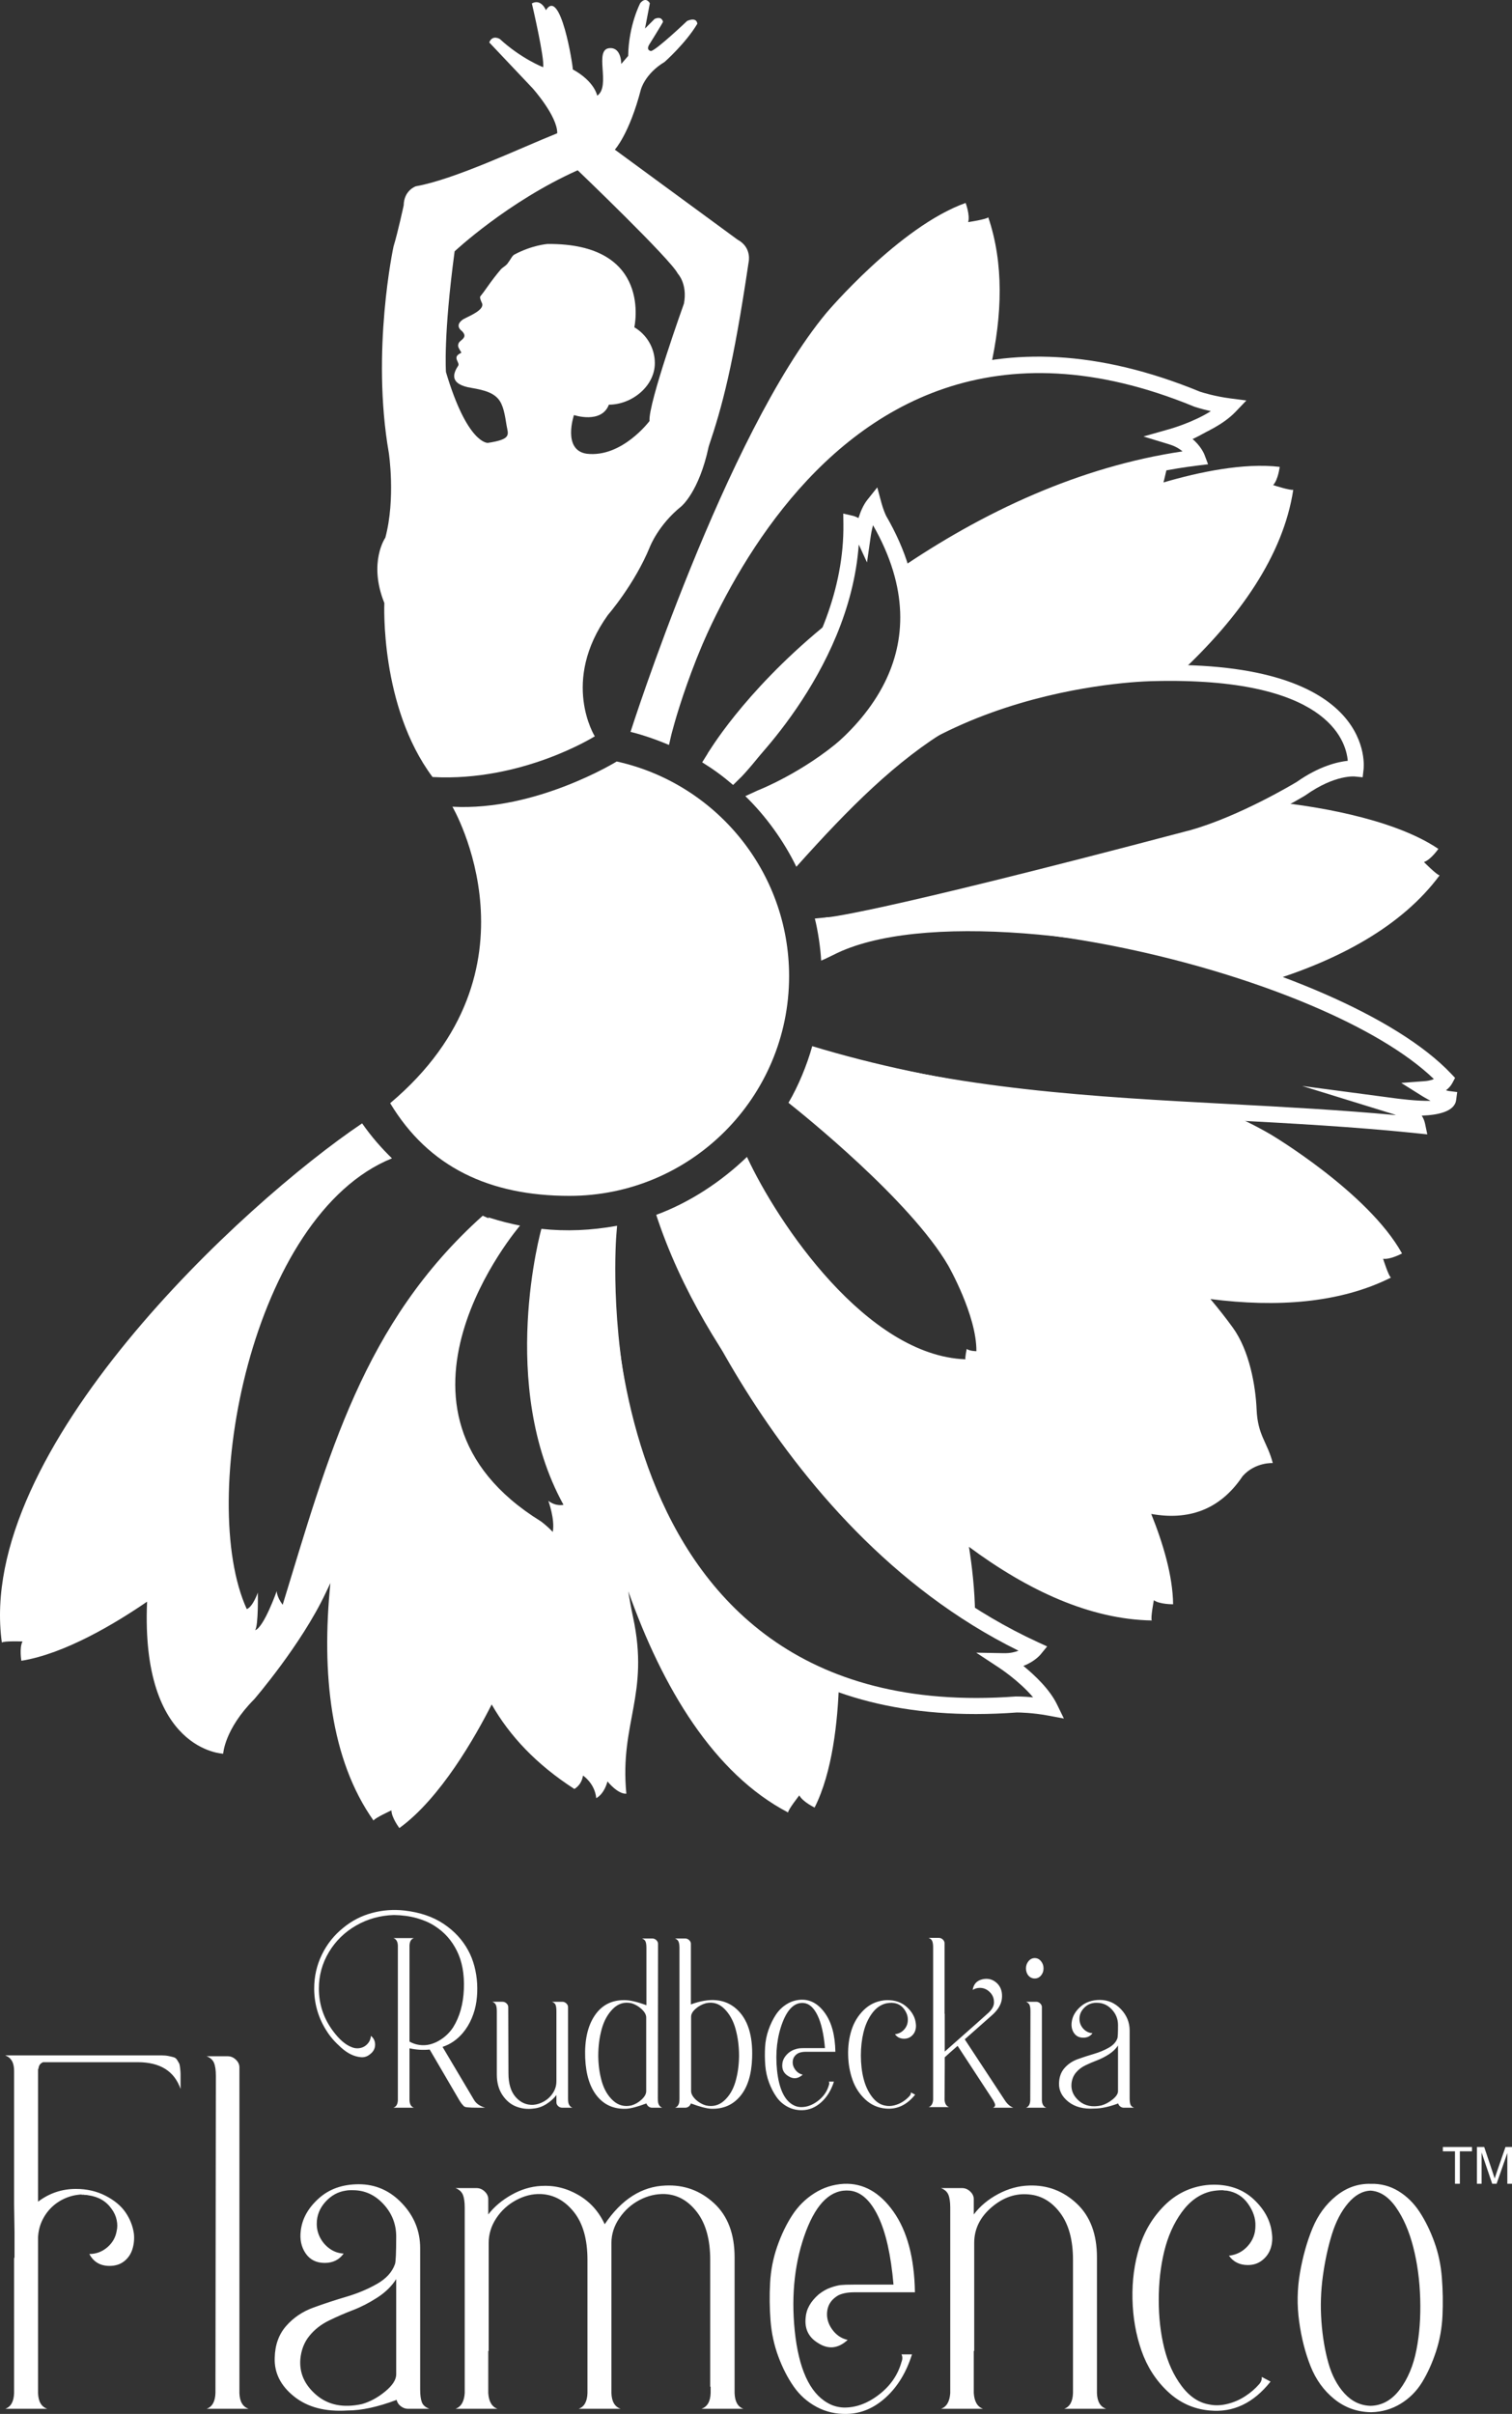
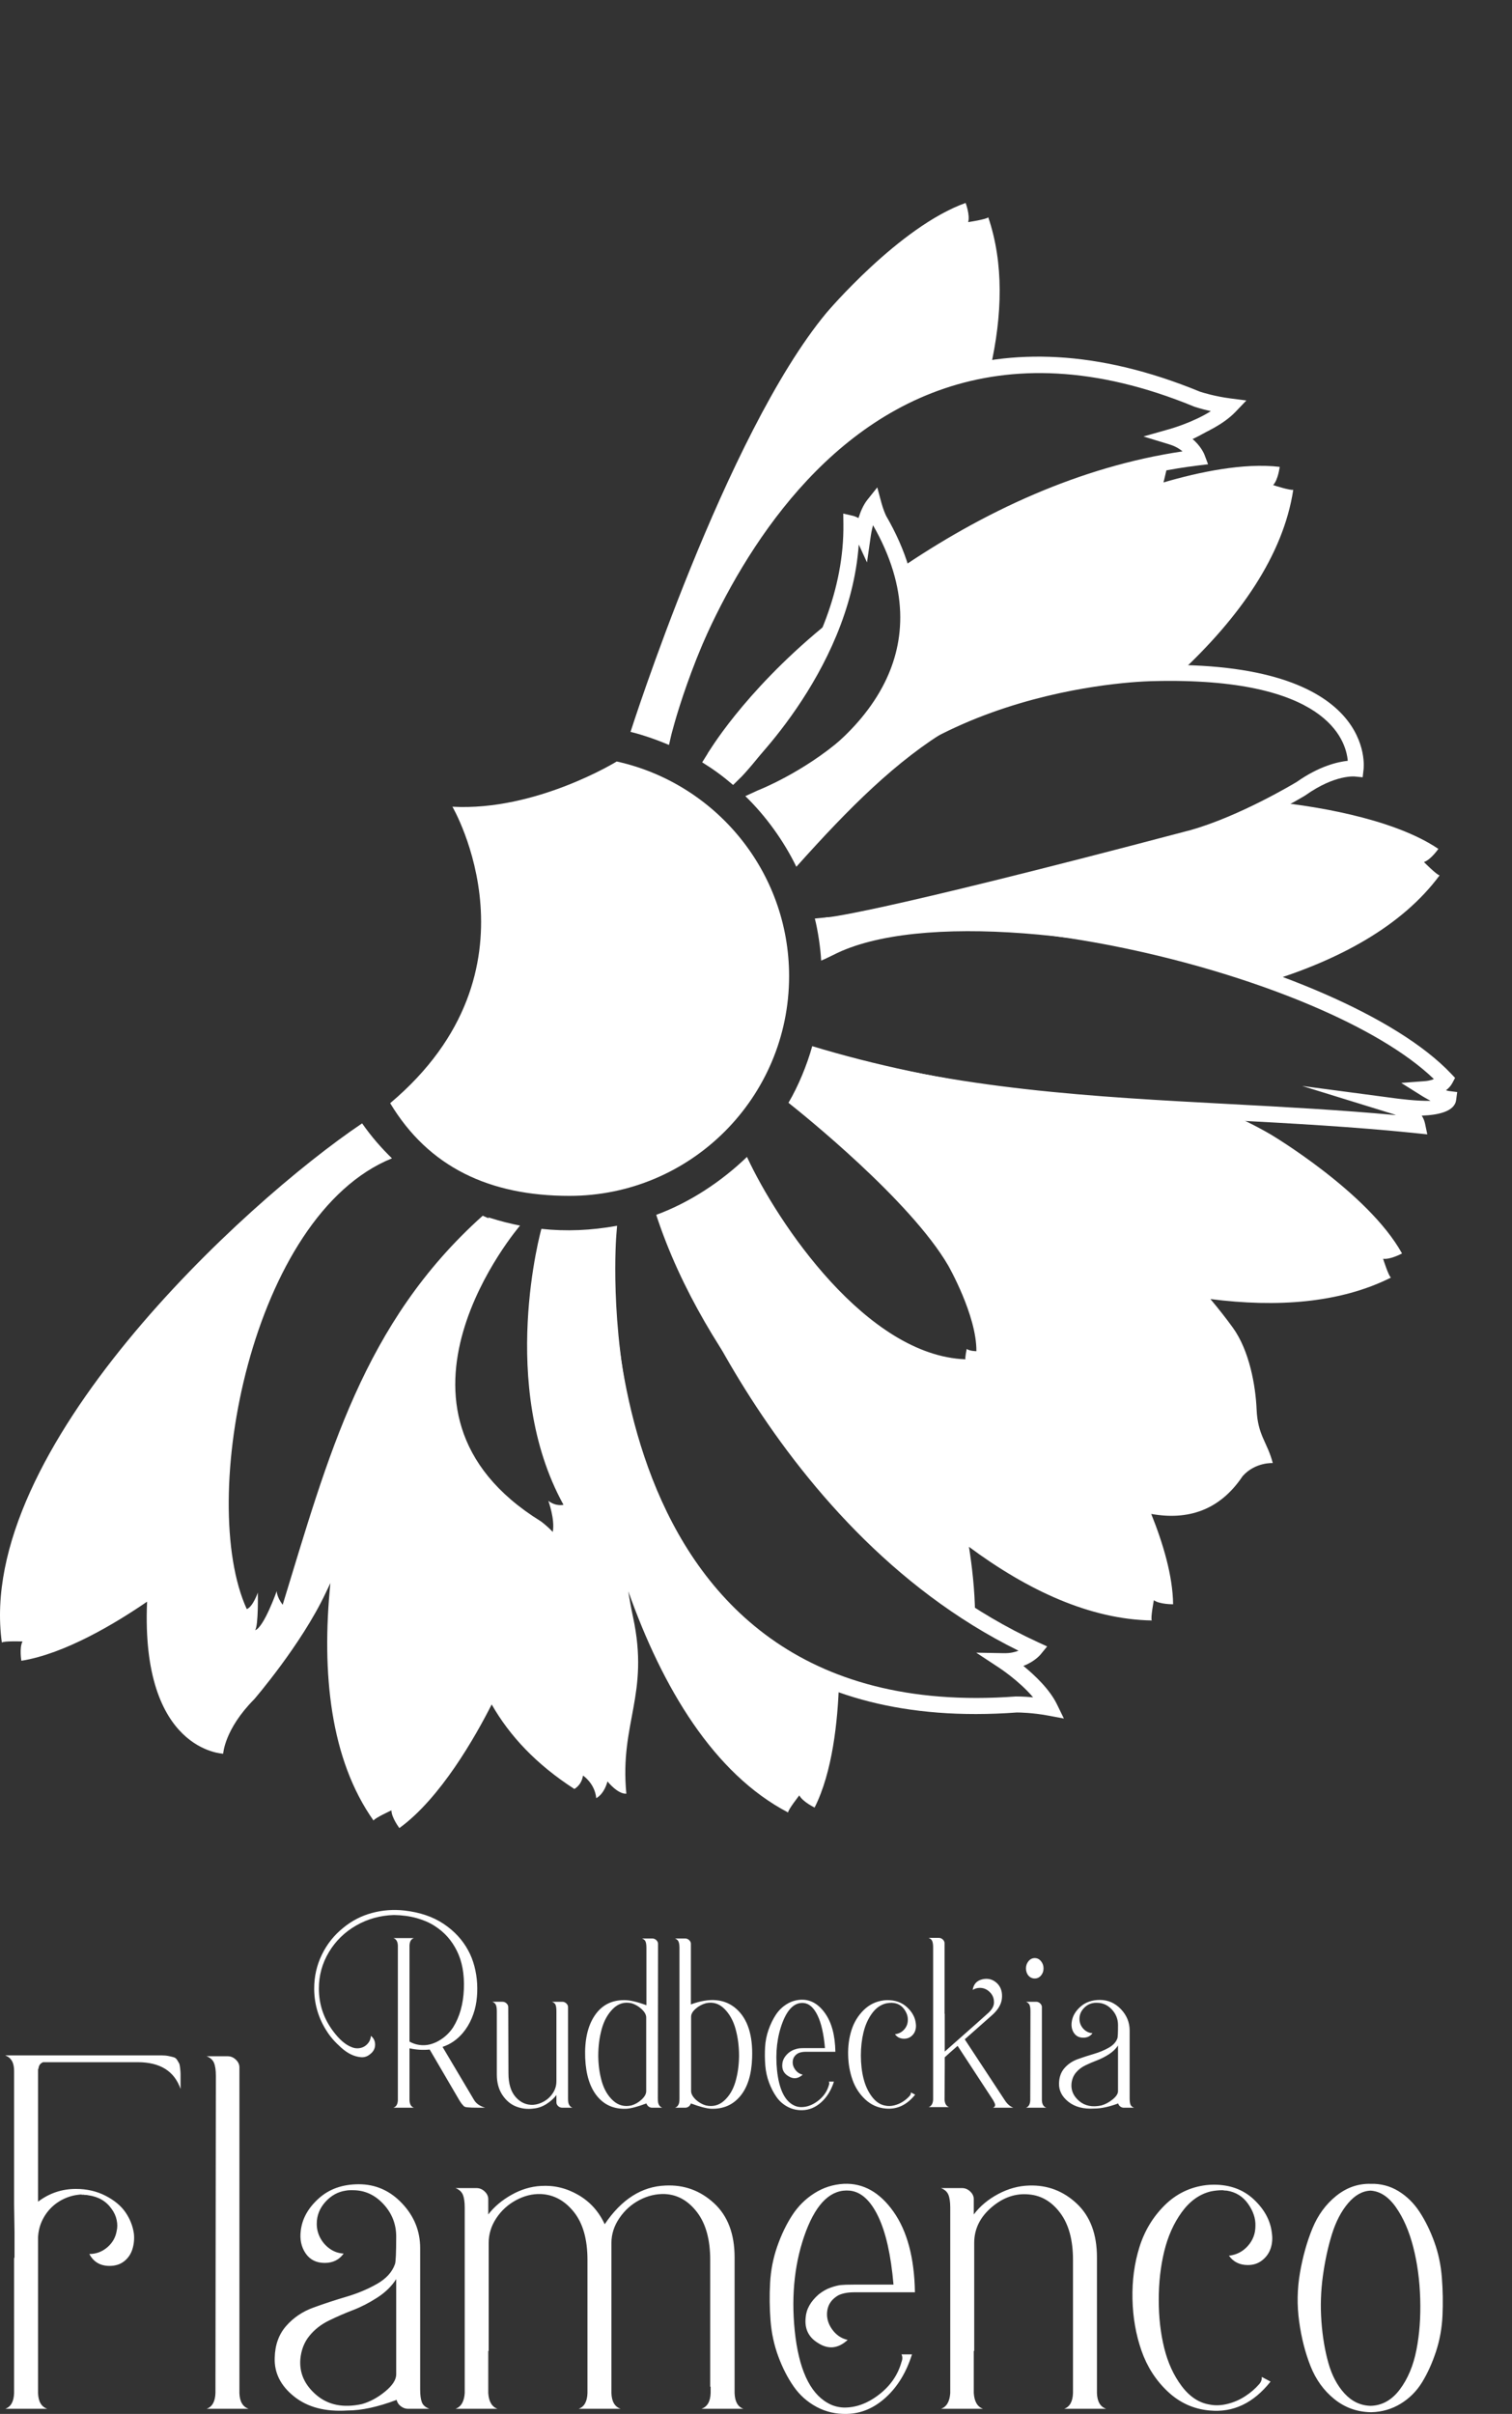
<svg xmlns="http://www.w3.org/2000/svg" width="188.197mm" height="300.354mm" viewBox="0 0 188.197 300.354" version="1.1" id="svg366">
  <rect x="0" y="0" width="188.197" height="300.354" fill="#333333" stroke="none" />
  <defs id="defs363" />
  <g id="layer1" transform="translate(-16.887,38.845)">
    <g id="_1566149643280" transform="matrix(0.01,0,0,0.01,-41.488,-98.662)" style="clip-rule:evenodd;fill-rule:evenodd;image-rendering:optimizeQuality;shape-rendering:geometricPrecision;text-rendering:geometricPrecision">
      <path class="fil0" d="m 6012.89,34080.06 5.23,-10.58 v -317.5 l -5.23,-343.96 v -5.29 -195.8 c 0,-645.58 0,-1130.65 0,-1455.21 0,-74.08 -17.44,-127 -52.32,-158.75 v 0 -5.29 h -5.23 v 0 0 c -3.49,-3.53 -5.23,-5.29 -5.23,-5.29 h -5.24 c 0,0 0,-1.76 0,-5.29 -13.96,-7.06 -27.91,-14.11 -41.86,-21.17 h 261.62 c 3.48,0 5.23,0 5.23,0 h 20.92 c 184.88,0 402.88,0 654.03,0 251.15,0 425.56,0 523.23,0 h 10.46 c 115.11,0 270.34,0 465.67,0 h 5.23 c 31.39,0 60.18,2.65 86.34,7.94 26.15,5.29 47.95,10.58 65.4,15.87 17.44,5.3 31.39,16.76 41.85,34.4 10.47,17.64 18.32,30.87 23.55,39.69 5.23,8.82 9.59,29.1 13.08,60.85 3.48,31.75 5.23,54.68 5.23,68.79 0,14.12 0,44.1 0,89.96 0,45.86 0,79.38 0,100.54 -76.73,-222.25 -254.63,-333.37 -533.68,-333.37 -129.07,0 -521.49,0 -1177.26,0 -34.88,14.11 -54.06,40.57 -57.56,79.37 -3.48,3.53 -5.23,8.82 -5.23,15.88 0,402.17 0,836.08 0,1301.75 v 37.04 121.71 15.87 84.67 42.34 c 0,0 0,1.76 0,5.29 v 31.75 c 139.53,-105.84 296.5,-158.75 470.9,-158.75 136.05,0 259,28.22 368.88,84.66 109.88,56.45 192.71,125.24 248.53,206.38 55.81,81.14 90.69,169.33 104.64,264.58 6.98,67.03 0.87,131.41 -18.31,193.15 -19.18,61.73 -53.2,112 -102.03,150.81 -48.83,38.81 -109.87,58.21 -183.12,58.21 -115.11,0 -198.83,-49.39 -251.15,-148.17 83.71,0 157.84,-27.34 222.37,-82.02 64.53,-54.68 103.77,-122.59 117.72,-203.73 10.47,-42.33 10.47,-88.19 0,-137.58 -10.46,-49.39 -31.39,-95.25 -62.79,-137.58 -66.26,-95.25 -162.2,-151.7 -287.77,-169.34 -13.95,-3.53 -29.64,-5.29 -47.08,-5.29 h -5.23 c -10.48,-3.53 -20.94,-3.53 -31.4,0 v -5.29 c -73.26,3.53 -142.14,19.4 -206.68,47.62 -64.53,28.23 -121.21,66.15 -170.04,113.77 -48.83,47.63 -88.08,103.19 -117.73,166.69 -29.64,63.5 -46.22,132.29 -49.71,206.38 v 301.62 c 0,183.45 0,456.85 0,820.21 0,363.36 0,635 0,814.92 3.49,105.83 41.87,171.1 115.12,195.79 h -523.23 c 69.77,-24.69 106.39,-89.96 109.88,-195.79 V 34672.73 Z M 8817.36,31704.1 c 0,381 0,813.15 0,1296.46 0,483.3 0,971.9 0,1465.79 0,493.89 0,924.28 0,1291.17 3.49,105.83 41.87,171.1 115.12,195.79 h -523.23 c 69.77,-24.69 106.39,-89.96 109.88,-195.79 0,-437.45 0.87,-1095.38 2.61,-1973.79 1.75,-878.42 2.62,-1536.35 2.62,-1973.8 0,-70.55 -7.85,-124.35 -23.54,-161.39 -15.7,-37.05 -46.23,-64.39 -91.57,-82.02 h 261.62 c 38.36,0 72.37,14.11 102.02,42.33 29.65,28.22 44.47,59.97 44.47,95.25 z m 2249.86,3439.58 v 566.21 c 0,70.56 6.98,124.36 20.94,161.4 13.95,37.04 45.34,64.38 94.18,82.02 h -266.85 c -31.4,0 -61.05,-10.58 -88.95,-31.75 -27.9,-21.17 -45.35,-47.63 -52.32,-79.38 -233.71,88.2 -437.76,132.3 -612.17,132.3 0,0 0,0 0,0 -275.56,17.64 -497.07,-40.57 -664.49,-174.63 -167.43,-134.05 -247.66,-294.57 -240.69,-481.54 3.49,-158.75 50.58,-290.16 141.28,-394.23 90.68,-104.07 204.05,-180.8 340.09,-230.19 136.04,-49.39 272.94,-94.37 410.73,-134.94 137.78,-40.56 264.22,-93.48 379.34,-158.75 115.1,-65.26 190.1,-147.28 224.98,-246.06 10.46,-28.22 15.69,-142.87 15.69,-343.96 0,-155.22 -53.18,-290.16 -159.57,-404.81 -106.4,-114.65 -232.84,-171.98 -379.35,-171.98 -10.46,0 -20.92,0 -31.39,0 h -5.23 c -17.44,0 -34.88,1.77 -52.33,5.29 -97.66,14.11 -182.24,60.86 -253.75,140.23 -71.51,79.38 -107.26,170.22 -107.26,272.52 0,63.5 14.82,122.59 44.47,177.27 29.64,54.69 69.76,99.66 120.34,134.94 50.58,35.28 107.27,54.68 170.05,58.21 -55.81,77.61 -134.29,116.42 -235.45,116.42 -104.64,0 -184,-39.69 -238.07,-119.07 -54.06,-79.37 -74.13,-173.74 -60.17,-283.1 17.44,-148.17 91.56,-281.34 222.37,-399.52 130.8,-118.18 297.36,-177.27 499.68,-177.27 209.28,0 388.92,79.37 538.92,238.12 149.99,158.75 224.98,343.96 224.98,555.63 0,98.78 0,253.12 0,463.02 0,209.9 0,367.77 0,473.6 v 47.63 z m -1491.19,190.5 c -13.95,172.87 52.33,321.91 198.84,447.15 146.49,125.24 334.85,163.16 565.08,113.77 101.15,-28.22 197.95,-80.26 290.39,-156.1 92.43,-75.85 138.64,-147.29 138.64,-214.32 0,-95.25 0,-292.8 0,-592.66 0,-299.86 0,-497.42 0,-592.67 -55.8,88.2 -134.29,164.92 -235.44,230.19 -101.16,65.26 -202.31,117.3 -303.48,156.1 -101.15,38.81 -200.56,82.02 -298.23,129.65 -97.67,47.62 -178.77,111.12 -243.3,190.5 -64.53,79.37 -102.02,175.51 -112.5,288.39 z m 2344.05,-100.54 h -5.23 v 523.88 c 6.98,105.83 45.34,171.1 115.11,195.79 h -523.23 c 69.77,-24.69 108.13,-89.96 115.11,-195.79 0,-430.39 0,-947.21 0,-1550.46 0,-119.95 0,-246.06 0,-378.36 0,-132.29 0,-258.41 0,-378.35 0,-70.56 -7.85,-124.35 -23.54,-161.4 -15.7,-37.04 -46.22,-64.38 -91.57,-82.02 h 261.62 c 38.36,0 72.38,14.11 102.02,42.34 29.65,28.22 44.48,59.97 44.48,95.25 v 190.5 c 73.25,-95.25 169.17,-176.39 287.77,-243.42 118.6,-67.03 240.68,-104.07 366.26,-111.13 163.94,-10.58 319.16,26.46 465.67,111.13 146.5,84.67 256.37,206.38 329.62,365.13 209.29,-310.45 462.19,-470.96 758.68,-481.55 230.22,-10.58 430.79,62.62 601.71,219.61 170.91,156.98 256.37,381.88 256.37,674.69 0,130.52 0,411.86 0,844.02 0,432.15 0,713.49 0,844.02 3.49,105.83 40.12,171.1 109.89,195.79 h -523.23 c 73.25,-24.69 111.62,-89.96 115.11,-195.79 v -79.38 h -5.24 v -1576.91 c 0,-254 -54.93,-452.44 -164.81,-595.32 -109.88,-142.87 -243.3,-217.84 -400.27,-224.89 -108.13,-3.53 -212.77,21.16 -313.93,74.08 -101.15,52.92 -184.87,127.88 -251.15,224.9 -66.27,97.01 -99.41,200.2 -99.41,309.56 v 449.79 1418.17 c 3.49,105.83 41.85,171.1 115.11,195.79 h -523.22 c 69.76,-24.69 106.39,-89.96 109.88,-195.79 v -79.38 -1576.91 c 0,-257.53 -56.69,-456.85 -170.05,-597.96 -113.37,-141.11 -250.28,-215.2 -410.73,-222.25 -104.65,-3.53 -207.55,22.05 -308.71,76.73 -101.15,54.68 -183.13,129.64 -245.91,224.89 -62.79,95.25 -94.18,197.56 -94.18,306.92 z m 5305.48,-730.25 h -753.44 c -80.22,0 -146.5,12.35 -198.82,37.04 -80.23,45.87 -126.45,109.37 -138.65,190.5 -12.21,81.14 6.97,157.87 57.54,230.19 50.59,72.32 115.99,117.3 196.21,134.94 -118.59,109.36 -242.42,121.71 -371.48,37.04 -115.11,-70.55 -165.69,-174.62 -151.73,-312.21 6.97,-105.83 61.04,-202.84 162.2,-291.04 48.83,-38.8 98.54,-67.03 149.11,-84.67 50.58,-17.63 92.44,-28.22 125.58,-31.75 33.13,-3.52 86.32,-5.29 159.58,-5.29 h 497.06 c -31.4,-366.89 -95.05,-649.99 -190.97,-849.31 -95.93,-199.32 -213.66,-306.04 -353.18,-320.15 -226.73,-21.16 -408.12,146.41 -544.15,502.71 -139.53,370.42 -186.62,783.17 -141.28,1238.25 48.84,472.73 184.87,772.59 408.12,899.59 59.29,35.27 125.57,54.68 198.83,58.2 149.99,3.53 296.49,-49.38 439.51,-158.75 143,-109.36 237.18,-245.18 282.54,-407.45 13.95,-35.28 13.95,-67.03 0,-95.25 h 130.8 c -69.77,222.25 -177.9,400.4 -324.4,534.45 -146.5,134.06 -308.7,202.85 -486.6,206.38 -136.03,3.53 -261.6,-25.58 -376.72,-87.31 -115.11,-61.74 -210.16,-146.41 -285.16,-254 -74.99,-107.6 -138.65,-231.95 -190.97,-373.07 -52.32,-141.11 -84.59,-290.16 -96.8,-447.14 -12.21,-156.99 -13.95,-313.97 -5.23,-470.96 8.72,-156.99 38.37,-307.8 88.95,-452.44 50.58,-144.64 112.49,-273.4 185.74,-386.29 73.26,-112.89 165.69,-204.61 277.31,-275.17 111.62,-70.55 233.71,-109.36 366.26,-116.41 240.68,-10.59 446.48,104.95 617.4,346.6 170.92,241.65 259.86,575.91 266.84,1002.77 z m 737.74,730.25 h -5.23 v 523.88 c 6.98,105.83 45.35,171.1 115.12,195.79 h -523.23 c 69.77,-24.69 108.13,-89.96 115.11,-195.79 0,-430.39 0,-947.21 0,-1550.46 0,-52.92 0,-178.15 0,-375.71 0,-197.56 0,-324.56 0,-381 0,-70.56 -7.85,-124.35 -23.54,-161.4 -15.7,-37.04 -46.23,-64.38 -91.57,-82.02 h 261.62 c 38.36,0 72.38,14.11 102.02,42.34 29.65,28.22 44.47,59.97 44.47,95.25 v 190.5 c 76.74,-102.31 177.9,-186.98 303.48,-254 125.57,-67.03 254.63,-102.31 387.18,-105.84 226.73,-7.05 423.81,67.91 591.24,224.9 167.43,156.99 251.15,380.12 251.15,669.4 0,130.52 0,411.86 0,844.02 0,432.15 0,713.49 0,844.02 3.49,105.83 41.85,171.1 115.11,195.79 H 19083 c 69.77,-24.69 106.4,-89.96 109.89,-195.79 v -79.38 -1576.91 c 0,-246.95 -52.33,-440.98 -156.97,-582.09 -104.65,-141.11 -233.72,-218.72 -387.19,-232.83 -167.43,-17.64 -323.53,35.28 -468.28,158.75 -144.76,123.47 -217.15,271.64 -217.15,444.5 z m 3688.73,381 c -212.77,268.11 -465.67,388.06 -758.67,359.84 -198.82,-17.64 -372.36,-96.14 -520.61,-235.48 -148.24,-139.35 -257.26,-308.68 -327.01,-508 -69.77,-199.32 -107.26,-413.64 -112.49,-642.94 -5.24,-229.31 23.54,-444.5 86.32,-645.58 62.79,-201.09 166.56,-373.95 311.32,-518.59 144.76,-144.64 318.29,-229.3 520.61,-254 31.4,-3.53 62.79,-5.29 94.18,-5.29 202.32,0 368.87,61.74 499.68,185.21 130.8,123.47 204.93,261.05 222.37,412.75 10.46,67.03 6.1,130.53 -13.08,190.5 -19.19,59.97 -54.07,110.24 -104.65,150.81 -50.58,40.57 -110.74,60.86 -180.51,60.86 -101.15,0 -179.64,-38.81 -235.45,-116.42 94.18,-10.58 172.66,-51.15 235.45,-121.71 62.79,-70.56 94.18,-153.46 94.18,-248.71 3.49,-91.72 -27.03,-183.44 -91.56,-275.16 -64.54,-91.73 -152.61,-146.41 -264.23,-164.05 -17.44,0 -34.88,-1.76 -52.32,-5.29 v 0 c -52.33,0 -102.91,5.29 -151.74,15.88 -139.53,35.27 -259,121.71 -358.41,259.29 -99.41,137.58 -171.79,299.86 -217.13,486.83 -45.35,186.97 -68.02,388.06 -68.02,603.25 0,215.2 22.67,414.52 68.02,597.96 45.34,183.45 117.72,341.31 217.13,473.61 99.41,132.29 215.39,209.02 347.95,230.18 69.76,14.11 143.88,11.47 222.36,-7.93 78.49,-19.41 151.74,-51.16 219.77,-95.25 68.01,-44.1 126.44,-94.37 175.27,-150.82 24.42,-28.22 34.88,-58.21 31.4,-89.96 z m 1245.27,381 c -170.92,-3.52 -321.78,-58.21 -452.59,-164.04 -130.8,-105.83 -229.34,-242.53 -295.62,-410.1 -66.27,-167.57 -113.36,-352.78 -141.26,-555.63 -27.92,-202.85 -24.42,-404.81 10.46,-605.89 34.88,-201.09 86.33,-384.53 154.35,-550.34 68.01,-165.8 166.55,-300.74 295.62,-404.81 129.06,-104.07 272.08,-154.34 429.04,-150.81 125.58,-3.53 240.69,26.45 345.33,89.96 104.64,63.5 192.72,149.93 264.23,259.29 71.51,109.36 132.54,233.71 183.13,373.06 50.57,139.35 81.97,287.51 94.18,444.5 12.2,156.99 14.82,313.97 7.84,470.96 -6.97,156.98 -34,306.92 -81.1,449.79 -47.08,142.88 -104.64,269.88 -172.66,381 -68.02,111.13 -156.97,200.2 -266.85,267.23 -109.87,67.03 -231.08,102.31 -363.64,105.83 0,0 -1.74,0 -5.23,0 -3.49,0 -5.23,0 -5.23,0 z m 0,-79.37 c 143.02,-3.53 264.23,-71.44 363.64,-203.73 99.41,-132.29 168.31,-296.33 206.67,-492.13 38.38,-195.79 54.07,-408.34 47.1,-637.64 -6.98,-229.31 -35.75,-442.74 -86.34,-640.29 -50.58,-197.56 -122.08,-362.48 -214.51,-494.78 -92.44,-132.29 -197.96,-201.96 -316.56,-209.02 -101.16,3.53 -194.46,55.57 -279.93,156.11 -85.46,100.54 -152.6,229.3 -201.43,386.29 -48.83,156.99 -86.34,329.85 -112.5,518.58 -26.15,188.74 -32.26,377.48 -18.31,566.21 13.95,188.74 42.73,360.72 86.34,515.94 43.59,155.22 110.74,282.22 201.44,381 90.69,98.78 198.82,149.93 324.39,153.46 z" id="path7" style="fill:#ffffff;fill-rule:nonzero" />
      <path class="fil0" d="m 11554.08,32113.01 -368.3,-629.92 c -82.97,8.47 -166.79,3.39 -251.46,-15.24 0,59.27 0,110.91 0,154.94 0,89.75 0,171.87 0,246.38 0,74.51 0,155.79 0,243.84 1.69,50.8 20.32,82.13 55.88,93.98 h -256.54 c 35.56,-11.85 54.19,-43.18 55.88,-93.98 0,-213.36 0,-533.82 0,-961.39 0,-427.57 0,-748.03 0,-961.39 -1.69,-50.8 -20.32,-82.13 -55.88,-93.98 h 256.54 c -35.56,11.85 -54.19,43.18 -55.88,93.98 0,98.21 0,296.76 0,595.63 0,298.87 0,498.26 0,598.17 38.95,22.01 80.01,35.98 123.19,41.91 43.18,5.93 84.67,4.23 124.46,-5.08 39.79,-9.31 78.32,-24.55 115.57,-45.72 37.25,-21.17 71.12,-46.14 101.6,-74.93 30.48,-28.79 56.73,-60.11 78.74,-93.98 81.28,-130.39 125.73,-288.71 133.35,-474.98 7.62,-186.27 -21.59,-345.44 -87.63,-477.52 -32.17,-64.35 -70.7,-121.92 -115.57,-172.72 -44.87,-50.8 -99.06,-96.52 -162.56,-137.16 -63.5,-40.64 -138.01,-72.81 -223.52,-96.52 -85.51,-23.71 -179.07,-36.41 -280.67,-38.1 -171.03,5.08 -328.08,48.68 -471.17,130.81 -143.09,82.13 -256.12,192.62 -339.09,331.47 -82.97,138.85 -124.46,289.56 -124.46,452.12 0,194.73 58.42,370.84 175.26,528.32 77.89,104.99 154.94,171.87 231.14,200.66 23.71,10.16 47.41,15.24 71.12,15.24 45.72,0 84.67,-14.82 116.84,-44.45 32.17,-29.63 49.95,-66.46 53.34,-110.49 35.56,28.79 52.92,66.04 52.07,111.76 -0.85,45.72 -20.74,83.82 -59.69,114.3 -35.56,30.48 -74.93,43.6 -118.11,39.37 -43.18,-4.23 -84.67,-16.09 -124.46,-35.56 -39.79,-19.47 -79.59,-46.99 -119.38,-82.55 -39.79,-35.56 -74.08,-69.85 -102.87,-102.87 -28.79,-33.02 -53.34,-65.62 -73.66,-97.79 -103.29,-157.48 -156.63,-331.05 -160.02,-520.7 0,-3.39 0,-8.47 0,-15.24 0,-149.01 31.75,-289.14 95.25,-420.37 63.5,-131.23 151.98,-242.57 265.43,-334.01 106.68,-88.05 226.06,-149.86 358.14,-185.42 132.08,-35.56 266.7,-45.72 403.86,-30.48 193.04,22.01 356.02,77.47 488.95,166.37 132.93,88.9 234.95,199.39 306.07,331.47 32.17,59.27 57.57,124.04 76.2,194.31 18.63,70.27 30.06,142.66 34.29,217.17 4.23,74.51 1.27,148.17 -8.89,220.98 -10.16,72.81 -29.63,143.09 -58.42,210.82 -28.79,67.73 -65.19,127.85 -109.22,180.34 -71.12,84.67 -155.79,143.09 -254,175.26 l 393.7,662.94 c 27.09,44.03 72.81,75.35 137.16,93.98 -16.93,0 -39.79,0 -68.58,0 -45.72,0 -77.89,-0.42 -96.52,-1.27 -18.63,-0.85 -38.1,-2.12 -58.42,-3.81 -20.32,-1.69 -34.71,-6.77 -43.18,-15.24 -8.47,-8.47 -16.51,-17.36 -24.13,-26.67 -7.62,-9.31 -18.2,-24.98 -31.75,-46.99 z m 1209.04,-233.68 c 0,-96.52 0,-242.15 0,-436.88 0,-194.73 0,-340.36 0,-436.88 0,-33.87 -3.39,-59.69 -10.16,-77.47 -6.77,-17.78 -22.01,-30.9 -45.72,-39.37 h 129.54 c 18.63,0 35.14,6.77 49.53,20.32 14.39,13.55 21.59,28.79 21.59,45.72 0,127 0,316.65 0,568.96 0,252.31 0,441.11 0,566.42 0,23.71 1.27,41.91 3.81,54.61 2.54,12.7 8.04,24.98 16.51,36.83 8.47,11.85 20.32,20.32 35.56,25.4 h -127 c -20.32,0 -37.68,-6.77 -52.07,-20.32 -14.39,-13.55 -21.59,-28.79 -21.59,-45.72 v -91.44 c -32.17,42.33 -73.66,79.59 -124.46,111.76 -50.8,32.17 -104.14,50.8 -160.02,55.88 -74.51,10.16 -146.05,2.12 -214.63,-24.13 -68.58,-26.25 -126.15,-74.08 -172.72,-143.51 -46.57,-69.43 -69.85,-154.94 -69.85,-256.54 0,-88.05 0,-219.29 0,-393.7 0,-174.41 0,-305.65 0,-393.7 0,-33.87 -3.81,-59.69 -11.43,-77.47 -7.62,-17.78 -22.44,-30.9 -44.45,-39.37 h 127 c 18.63,0 35.14,6.77 49.53,20.32 14.39,13.55 21.59,28.79 21.59,45.72 0,91.44 0.42,228.6 1.27,411.48 0.85,182.88 1.27,320.04 1.27,411.48 0,130.39 30.06,229.45 90.17,297.18 60.11,67.73 132.5,99.91 217.17,96.52 47.41,-3.39 93.56,-18.2 138.43,-44.45 44.87,-26.25 81.28,-61.38 109.22,-105.41 27.94,-44.03 41.91,-91.44 41.91,-142.24 z m 1262.38,210.82 c 0,23.71 1.27,41.91 3.81,54.61 2.54,12.7 8.04,24.98 16.51,36.83 8.47,11.85 20.32,20.32 35.56,25.4 h -127 c -16.93,0 -31.75,-5.08 -44.45,-15.24 -12.7,-10.16 -21.59,-22.86 -26.67,-38.1 -108.37,40.64 -191.35,62.65 -248.92,66.04 -152.4,6.77 -273.9,-45.3 -364.49,-156.21 -90.59,-110.91 -140.12,-269.66 -148.59,-476.25 -8.47,-220.13 30.48,-394.97 116.84,-524.51 86.36,-129.54 208.28,-194.31 365.76,-194.31 67.73,-1.69 160.87,19.47 279.4,63.5 0,-69.43 0,-171.87 0,-307.34 0,-135.47 0,-238.76 0,-309.88 v -96.52 c 0,-33.87 -3.39,-59.69 -10.16,-77.47 -6.77,-17.78 -22.01,-30.9 -45.72,-39.37 h 129.54 c 18.63,0 35.14,6.77 49.53,20.32 14.39,13.55 21.59,28.79 21.59,45.72 v 147.32 c 0,201.51 -0.42,499.53 -1.27,894.08 -0.85,394.55 -1.27,688.34 -1.27,881.38 z m -741.68,-525.78 c 1.69,116.84 16.93,223.94 45.72,321.31 28.79,97.37 75.35,175.26 139.7,233.68 64.35,58.42 139.7,78.32 226.06,59.69 47.41,-13.55 90.17,-38.1 128.27,-73.66 38.1,-35.56 57.15,-70.27 57.15,-104.14 v -916.94 c 0,-33.87 -19.05,-68.58 -57.15,-104.14 -38.1,-35.56 -80.86,-60.11 -128.27,-73.66 -86.36,-18.63 -162.14,4.23 -227.33,68.58 -65.19,64.35 -112.18,148.59 -140.97,252.73 -28.79,104.14 -43.18,216.32 -43.18,336.55 z m 955.04,642.62 c 15.24,-5.08 27.09,-13.55 35.56,-25.4 8.47,-11.85 13.97,-24.13 16.51,-36.83 2.54,-12.7 3.81,-30.9 3.81,-54.61 0,-789.09 0,-1380.91 0,-1775.46 v -96.52 c 0,-33.87 -3.81,-59.69 -11.43,-77.47 -7.62,-17.78 -22.44,-30.9 -44.45,-39.37 h 127 c 18.63,0 35.14,6.77 49.53,20.32 14.39,13.55 21.59,28.79 21.59,45.72 v 754.38 c 237.07,-88.05 425.87,-69.43 566.42,55.88 140.55,125.31 205.74,328.51 195.58,609.6 -6.77,206.59 -55.88,364.91 -147.32,474.98 -91.44,110.07 -212.51,162.56 -363.22,157.48 -59.27,-3.39 -143.09,-25.4 -251.46,-66.04 -5.08,15.24 -13.97,27.94 -26.67,38.1 -12.7,10.16 -27.52,15.24 -44.45,15.24 z m 386.08,-27.94 c 86.36,18.63 161.71,-1.27 226.06,-59.69 64.35,-58.42 110.91,-136.31 139.7,-233.68 28.79,-97.37 44.03,-204.47 45.72,-321.31 0,-120.23 -14.39,-232.41 -43.18,-336.55 -28.79,-104.14 -75.78,-188.38 -140.97,-252.73 -65.19,-64.35 -140.97,-87.21 -227.33,-68.58 -49.11,13.55 -92.29,36.83 -129.54,69.85 -37.25,33.02 -55.88,65.62 -55.88,97.79 v 927.1 c 0,22.01 8.89,45.3 26.67,69.85 17.78,24.55 41.06,46.57 69.85,66.04 28.79,19.47 58.42,33.44 88.9,41.91 z m 1610.36,-668.02 h -365.76 c -38.95,0 -71.12,5.93 -96.52,17.78 -38.95,22.01 -61.38,52.49 -67.31,91.44 -5.93,38.95 3.39,75.78 27.94,110.49 24.55,34.71 56.3,56.3 95.25,64.77 -57.57,52.49 -117.69,58.42 -180.34,17.78 -55.88,-33.87 -80.43,-83.82 -73.66,-149.86 3.39,-50.8 29.63,-97.37 78.74,-139.7 23.71,-18.63 47.84,-32.17 72.39,-40.64 24.55,-8.47 44.87,-13.55 60.96,-15.24 16.09,-1.69 41.91,-2.54 77.47,-2.54 h 241.3 c -15.24,-176.11 -46.14,-312 -92.71,-407.67 -46.57,-95.67 -103.72,-146.9 -171.45,-153.67 -110.07,-10.16 -198.12,70.27 -264.16,241.3 -67.73,177.8 -90.59,375.92 -68.58,594.36 23.71,226.91 89.75,370.84 198.12,431.8 28.79,16.93 60.96,26.25 96.52,27.94 72.81,1.69 143.93,-23.71 213.36,-76.2 69.43,-52.49 115.15,-117.69 137.16,-195.58 6.77,-16.93 6.77,-32.17 0,-45.72 h 63.5 c -33.87,106.68 -86.36,192.19 -157.48,256.54 -71.12,64.35 -149.86,97.37 -236.22,99.06 -66.04,1.69 -127,-12.28 -182.88,-41.91 -55.88,-29.63 -102.02,-70.27 -138.43,-121.92 -36.41,-51.65 -67.31,-111.34 -92.71,-179.07 -25.4,-67.73 -41.06,-139.28 -46.99,-214.63 -5.93,-75.35 -6.77,-150.71 -2.54,-226.06 4.23,-75.35 18.63,-147.74 43.18,-217.17 24.55,-69.43 54.61,-131.23 90.17,-185.42 35.56,-54.19 80.43,-98.21 134.62,-132.08 54.19,-33.87 113.45,-52.49 177.8,-55.88 116.84,-5.08 216.75,50.38 299.72,166.37 82.97,115.99 126.15,276.44 129.54,481.33 z m 993.14,533.4 c -103.29,128.69 -226.06,186.27 -368.3,172.72 -96.52,-8.47 -180.76,-46.14 -252.73,-113.03 -71.97,-66.89 -124.88,-148.17 -158.75,-243.84 -33.87,-95.67 -52.07,-198.54 -54.61,-308.61 -2.54,-110.07 11.43,-213.36 41.91,-309.88 30.48,-96.52 80.86,-179.49 151.13,-248.92 70.27,-69.43 154.52,-110.07 252.73,-121.92 15.24,-1.69 30.48,-2.54 45.72,-2.54 98.21,0 179.07,29.63 242.57,88.9 63.5,59.27 99.48,125.31 107.95,198.12 5.08,32.17 2.96,62.65 -6.35,91.44 -9.31,28.79 -26.25,52.92 -50.8,72.39 -24.55,19.47 -53.76,29.21 -87.63,29.21 -49.11,0 -87.21,-18.63 -114.3,-55.88 45.72,-5.08 83.82,-24.55 114.3,-58.42 30.48,-33.87 45.72,-73.66 45.72,-119.38 1.69,-44.03 -13.12,-88.05 -44.45,-132.08 -31.33,-44.03 -74.08,-70.27 -128.27,-78.74 -8.47,0 -16.93,-0.85 -25.4,-2.54 v 0 c -25.4,0 -49.95,2.54 -73.66,7.62 -67.73,16.93 -125.73,58.42 -173.99,124.46 -48.26,66.04 -83.4,143.93 -105.41,233.68 -22.01,89.75 -33.02,186.27 -33.02,289.56 0,103.29 11.01,198.97 33.02,287.02 22.01,88.05 57.15,163.83 105.41,227.33 48.26,63.5 104.56,100.33 168.91,110.49 33.87,6.77 69.85,5.5 107.95,-3.81 38.1,-9.31 73.66,-24.55 106.68,-45.72 33.02,-21.17 61.38,-45.3 85.09,-72.39 11.85,-13.55 16.93,-27.94 15.24,-43.18 z m 368.3,-355.6 c 0,47.41 -0.42,117.26 -1.27,209.55 -0.85,92.29 -1.27,162.14 -1.27,209.55 3.39,49.11 22.01,79.59 55.88,91.44 h -254 c 33.87,-11.85 52.49,-42.33 55.88,-91.44 0,-208.28 0,-456.35 0,-744.22 v -1054.1 -99.06 c 0,-33.87 -3.81,-59.69 -11.43,-77.47 -7.62,-17.78 -22.44,-30.9 -44.45,-39.37 h 127 c 18.63,0 35.14,6.77 49.53,20.32 14.39,13.55 21.59,28.79 21.59,45.72 v 878.84 h 2.54 v 469.9 c 345.44,-304.8 525.78,-464.82 541.02,-480.06 52.49,-47.41 76.2,-95.67 71.12,-144.78 -1.69,-45.72 -19.9,-85.09 -54.61,-118.11 -34.71,-33.02 -74.93,-49.53 -120.65,-49.53 -32.17,0 -61.81,8.47 -88.9,25.4 10.16,-71.12 49.95,-115.15 119.38,-132.08 72.81,-16.93 135.47,0.85 187.96,53.34 45.72,47.41 64.35,110.07 55.88,187.96 -8.47,74.51 -52.49,145.63 -132.08,213.36 0,0 -110.07,97.37 -330.2,292.1 l 497.84,756.92 c 30.48,47.41 66.04,78.74 106.68,93.98 h -254 c 13.55,-5.08 22.01,-12.28 25.4,-21.59 3.39,-9.31 2.96,-19.05 -1.27,-29.21 -4.23,-10.16 -11.43,-24.55 -21.59,-43.18 l -441.96,-675.64 c -77.89,67.73 -131.23,115.15 -160.02,142.24 z m 1209.04,424.18 c 1.69,50.8 20.32,82.13 55.88,93.98 h -254 c 33.87,-11.85 51.65,-43.18 53.34,-93.98 0,-211.67 0.42,-396.24 1.27,-553.72 0.85,-157.48 1.27,-342.05 1.27,-553.72 0,-33.87 -3.81,-59.69 -11.43,-77.47 -7.62,-17.78 -22.44,-30.9 -44.45,-39.37 h 127 c 18.63,0 35.14,6.77 49.53,20.32 14.39,13.55 21.59,28.79 21.59,45.72 0,220.13 0,414.44 0,582.93 0,168.49 0,360.26 0,575.31 z m -167.64,-1549.4 c -20.32,-25.4 -30.48,-55.46 -30.48,-90.17 0,-34.71 10.58,-64.77 31.75,-90.17 21.17,-25.4 46.99,-38.1 77.47,-38.1 30.48,0 56.3,12.7 77.47,38.1 21.17,25.4 31.75,55.46 31.75,90.17 0,34.71 -10.58,64.35 -31.75,88.9 -21.17,24.55 -46.99,36.83 -77.47,36.83 -30.48,0 -56.73,-11.85 -78.74,-35.56 z m 1259.84,1254.76 v 271.78 c 0,33.87 3.39,59.69 10.16,77.47 6.77,17.78 22.01,30.9 45.72,39.37 h -129.54 c -15.24,0 -29.63,-5.08 -43.18,-15.24 -13.55,-10.16 -22.01,-22.86 -25.4,-38.1 -113.45,42.33 -212.51,63.5 -297.18,63.5 0,0 0,0 0,0 -133.77,8.47 -241.3,-19.47 -322.58,-83.82 -81.28,-64.35 -120.23,-141.39 -116.84,-231.14 1.69,-76.2 24.55,-139.28 68.58,-189.23 44.03,-49.95 99.06,-86.78 165.1,-110.49 66.04,-23.71 132.5,-45.3 199.39,-64.77 66.89,-19.47 128.27,-44.87 184.15,-76.2 55.88,-31.33 92.29,-70.7 109.22,-118.11 5.08,-13.55 7.62,-68.58 7.62,-165.1 0,-74.51 -25.82,-139.28 -77.47,-194.31 -51.65,-55.03 -113.03,-82.55 -184.15,-82.55 -5.08,0 -10.16,0 -15.24,0 h -2.54 c -8.47,0 -16.93,0.85 -25.4,2.54 -47.41,6.77 -88.48,29.21 -123.19,67.31 -34.71,38.1 -52.07,81.7 -52.07,130.81 0,30.48 7.2,58.84 21.59,85.09 14.39,26.25 33.87,47.84 58.42,64.77 24.55,16.93 52.07,26.25 82.55,27.94 -27.09,37.25 -65.19,55.88 -114.3,55.88 -50.8,0 -89.32,-19.05 -115.57,-57.15 -26.25,-38.1 -35.98,-83.4 -29.21,-135.89 8.47,-71.12 44.45,-135.04 107.95,-191.77 63.5,-56.73 144.36,-85.09 242.57,-85.09 101.6,0 188.81,38.1 261.62,114.3 72.81,76.2 109.22,165.1 109.22,266.7 0,47.41 0,121.5 0,222.25 0,100.75 0,176.53 0,227.33 v 22.86 z m -723.9,91.44 c -6.77,82.97 25.4,154.52 96.52,214.63 71.12,60.11 162.56,78.32 274.32,54.61 49.11,-13.55 96.1,-38.52 140.97,-74.93 44.87,-36.41 67.31,-70.7 67.31,-102.87 0,-45.72 0,-140.55 0,-284.48 0,-143.93 0,-238.76 0,-284.48 -27.09,42.33 -65.19,79.16 -114.3,110.49 -49.11,31.33 -98.21,56.3 -147.32,74.93 -49.11,18.63 -97.37,39.37 -144.78,62.23 -47.41,22.86 -86.78,53.34 -118.11,91.44 -31.33,38.1 -49.53,84.24 -54.61,138.43 z" id="path9" style="fill:#ffffff;fill-rule:nonzero" />
      <g id="g43">
        <g id="g15">
          <path class="fil1" d="m 10693.95,19708.06 c 478.15,795.23 1235.71,1153.3 2231.21,1153.3 1510.03,0 2734.16,-1224.13 2734.16,-2734.16 0,-1306.92 -920.03,-2400.36 -2145.68,-2670.69 0,0 -1005.21,620.35 -2044.89,562.91 0,0 1189.66,2034.35 -774.8,3688.64 z" id="path11" style="fill:#ffffff" />
-           <path class="fil1" d="m 13813.96,7097.54 c -144.91,554.95 -323.72,746.1 -323.72,746.1 l 1526.13,1119.13 c 184.98,98.66 138.74,283.63 138.74,283.63 -191.15,1288.71 -327.86,1790.63 -496.34,2290.69 -120.24,567.28 -342.2,746.09 -342.2,746.09 -283.64,228.14 -388.46,499.45 -388.46,499.45 -191.14,468.62 -524.1,850.92 -524.1,850.92 -591.94,826.25 -163.29,1509.72 -163.29,1509.72 0,0 -903.41,568.24 -2019.47,506.58 -658.17,-881.43 -599.68,-2164.6 -599.68,-2164.6 -203.48,-505.62 12.34,-813.92 12.34,-813.92 129.49,-487.12 43.18,-1054.4 43.18,-1054.4 -221.97,-1270.21 58.58,-2568.16 58.58,-2568.16 52.41,-169.56 126.42,-511.8 126.42,-511.8 3.08,-188.06 151.06,-237.39 151.06,-237.39 483.96,-85.4 1285.43,-469.38 1760.42,-659.78 3.09,-212.74 -305.22,-558.03 -305.22,-558.03 l -541.07,-571.91 c 38.54,-100.19 131.08,-43.17 131.08,-43.17 268.22,246.64 539.52,351.46 539.52,351.46 21.58,-104.82 -140.28,-793.88 -140.28,-793.88 116.38,-63.2 175.03,84.41 175.03,84.41 181.15,-291.88 335.9,683.21 334.55,736.84 274.39,151.06 303.69,326.81 303.69,326.81 176.68,-119.97 -51.2,-584.44 158.78,-591.95 144.9,-6.16 140.3,197.31 140.3,197.31 l 86.33,-100.2 c 6.16,-386.92 151.06,-658.23 151.06,-658.23 74,-86.32 118.7,3.09 118.7,3.09 l -60.11,314.47 119.09,-119.47 c 92.49,-41.62 104.82,35.46 104.82,35.46 0,9.25 -174.19,288.26 -174.19,288.26 -38.53,70.91 26.21,75.54 26.21,75.54 74,-18.5 448.57,-374.59 448.57,-374.59 124.87,-53.95 126.44,35.44 126.44,35.44 -143.36,242.02 -406.94,474.78 -406.94,474.78 -246.65,147.99 -295.97,345.3 -295.97,345.3 z m -2242.25,2990.49 c 36.29,28.88 52.54,58.51 44.51,82.78 -12.12,36.62 -58.28,51.89 -70.18,81.47 -16.7,41.49 -1.74,53.54 34,116.6 0.92,1.65 -16.88,11.16 -18.5,12 -95.78,49.75 3.79,113.17 -20.84,150.69 -63.57,96.84 -104.34,216.5 118.86,267.91 152.53,27.45 292.18,49.25 374.83,140.31 70.21,77.34 86.96,206.34 108.77,337.13 18.41,110.38 68.58,170.05 -233.87,215.47 0,0 -253.58,17.73 -521.03,-881.74 0,0 -33.95,-447.05 107.87,-1501.44 0,0 658.77,-618.46 1531.77,-1009.08 0,0 1162.3,1112.98 1245.54,1285.62 0,0 123.33,126.42 77.09,373.06 0,0 -447.05,1245.57 -428.55,1461.38 0,0 -342.2,459.37 -783.08,406.96 -305.17,-46.29 -157.27,-480.91 -157.27,-480.91 0,0 342.18,114.08 434.67,-129.48 286.06,0 571.85,-230.35 571.85,-516.41 0,-190.21 -102.53,-356.47 -255.33,-446.53 0,0 238.3,-1048.73 -1081.25,-1036.39 0,0 -191.03,13.29 -413.02,132.42 -26.78,14.37 -45.73,61.36 -85.37,112.78 -20.72,26.89 -64.25,49.98 -81.19,69.95 -59.38,70.04 -116.36,144.37 -166.29,215.83 -33.25,47.59 -61.85,86.82 -90.27,121.67 -11.33,13.89 16.28,73.69 18.97,78.61 47.44,86.8 -161.94,166.93 -227.99,203.66 0,0 -108.7,60.53 -34.7,135.68 z" id="path13" style="fill:#ffffff" />
        </g>
        <path class="fil2" d="m 14321.36,15272.44 c -50.52,-24.85 17.67,3.67 -29.01,-16.5" id="path17" style="fill:none" />
        <path class="fil3" d="m 14657.78,15338.34 -80.22,128.63 c 148.34,92.63 255.75,171.09 384.89,281.95 l 110.78,-109.13 c 0,0 724.34,-755.23 1116.44,-1816.56 -964.93,801.35 -1531.89,1515.11 -1531.89,1515.11 z" id="path19" style="fill:#ffffff" />
        <g id="g23">
          <path class="fil3" d="m 15267.14,15817.44 -114.73,48.13 z m 5310.67,-4327.38 c 154.98,-63.42 350.15,-161.44 472.88,-289.77 -33.16,-4.26 -65.21,-9.18 -95.76,-14.48 -239.75,149.23 -532.17,230.48 -532.17,230.48 62.66,19.17 113.72,45.37 155.05,73.77 z" id="path21" style="fill:#ffffff" />
        </g>
        <path class="fil4" d="m 16081.1,19048.13 c 1679.82,490.61 3370.66,580.77 5061.42,670.9 690.14,36.79 1380.31,73.6 2070.77,137.53 -20.6,-8.44 -34.61,-12.75 -34.75,-12.79 l -1133.4,-350.01 1175.59,155.87 c 1.07,0.14 263.71,35.03 423.45,28.98 -61.94,-31.95 -109.05,-61.54 -109.32,-61.71 l -256.22,-160.76 301.93,-23.23 c 0.24,-0.01 57.32,-3.86 104.43,-25.08 -686.12,-660 -2168.74,-1255.33 -3674.49,-1590.01 -1508.24,-335.23 -3030.86,-407.67 -3785.91,-19.41 l -91.4,-177.34 c 798.28,-410.49 2372.22,-341.87 3920.27,2.21 1592.62,353.99 3167.18,1000.98 3845.94,1718.08 l 49.21,52 -33.2,62.84 c -20.02,37.89 -48.29,67.68 -79.84,91.09 14.51,4.97 27.95,8.51 39.43,9.95 l 100.14,12.53 -13.42,99.97 c -19.48,145.15 -231.71,186.56 -427.96,193.3 18.85,29.59 33.38,62.61 41.08,99.29 l 28.03,133.62 -135.85,-14.09 c -777.18,-80.57 -1555.94,-122.1 -2334.67,-163.61 -1702.1,-90.74 -3404.28,-181.5 -5106.72,-678.72 z" id="path25" style="fill:#ffffff;fill-rule:nonzero" />
        <path class="fil4" d="m 16116.87,17397.32 c 1.42,-0.05 454.48,-8.04 4542.2,-1087.92 l -0.03,-0.11 c 608.92,-172.3 1286.31,-578.99 1320.7,-599.74 276.95,-194.85 506.22,-248.13 633.22,-261.52 -22.88,-263.24 -270.55,-1044.36 -2414.55,-991.63 h -1.16 c -8.64,0.12 -3003.44,23.15 -4323.39,2149.41 l -167.06,-106.26 c 1367.89,-2203.48 4436.55,-2241.81 4486.97,-2242.36 2801.24,-68.91 2616.26,1294.67 2615.82,1298.58 l -11.12,97.3 -96.39,-9.41 c -0.71,-0.06 -245.54,-28.36 -613.74,232.18 l -5.8,3.91 c -2.09,1.25 -721.18,438.09 -1370.14,621.72 l -1.93,0.39 c -4110.11,1085.84 -4584.38,1094.62 -4585.86,1094.68 z" id="path27" style="fill:#ffffff;fill-rule:nonzero" />
        <path class="fil4" d="m 14263.67,21110.49 c 3.81,11.03 1297.9,3833.68 4490.35,5303.04 l 117.29,53.98 -81.75,99.93 c -0.3,0.37 -71.25,88.31 -214.14,142.29 142.09,116.17 326.78,291.11 417.14,476.48 l 86.93,178.34 -195.13,-36.54 c -196.17,-36.74 -358.52,-38.72 -389.79,-38.75 -5615.36,413.38 -5218.54,-5918.88 -5217.58,-5937.07 l 199.22,10.16 c -0.93,17.55 -383.31,6124.3 5004.3,5727.71 h 5.47 c 0.37,-0.01 85.34,-1.06 210.35,10.65 -171.46,-203.51 -419.41,-365.75 -420.32,-366.35 l -287.43,-189.29 343.68,6.48 c 75.82,1.43 136.26,-12.51 182.57,-30.94 -3156.23,-1554.9 -4435.61,-5334.19 -4439.44,-5345.28 z" id="path29" style="fill:#ffffff;fill-rule:nonzero" />
        <path class="fil5" d="m 15134.36,20375.07 c 376.13,822.7 1482.49,2474.74 2720.39,2519.87 -8.64,-14.75 15.46,-129.08 15.46,-129.08 37.03,27.75 120.39,28.08 120.39,28.08 4.33,-445.01 -350.86,-1065.97 -350.86,-1065.97 -506.14,-868.81 -1985.43,-2022.4 -1985.43,-2022.4 0,0 -183.56,331.03 -519.95,669.5 z" id="path31" style="fill:none" />
        <path class="fil3" d="m 14189.79,15139.37 -25.25,111.35 c -279.67,-118.52 -478.97,-162.43 -478.97,-162.43 0,0 1178.89,-3697.49 2438.07,-5213.55 0,0 904.54,-1071.64 1732.83,-1367.9 0,0 57.38,152.13 31.68,238.57 0,0 228.78,-34.23 250.14,-60.05 193.64,569.58 177.17,1217.46 23.87,1888.59 -3002.09,496.65 -3972.37,4565.42 -3972.37,4565.42 0,0 0,0 0,0 z" id="path33" style="fill:#ffffff" />
        <path class="fil3" d="m 15267.14,15817.44 -152.76,70.27 c 254.16,244.85 482.21,562.54 635.15,878.99 1326.35,-1481.76 2327.93,-2330.35 4446.56,-2409.91 114.52,-2.82 223.45,-3.07 327.82,-1.28 736.88,-686.03 1286.49,-1460.58 1410.69,-2280.11 -30.94,13.51 -250.68,-57.82 -250.68,-57.82 62.77,-65.62 81.77,-226.79 81.77,-226.79 -447.97,-53.57 -1007.41,65.14 -1446.83,193.77 11.36,-36.89 30.63,-130.86 40.55,-168.17 98.48,-16.71 122.92,-30.18 222.98,-42.42 0,0 42.79,-7.61 -26.36,-74.64 -1334.18,201.06 -2525.62,800 -3482.56,1455.42 438.59,1795.15 -1806.33,2662.69 -1806.33,2662.69 z m 680.16,3181.08 c -64.8,233.52 -172.87,496.14 -295.72,704.69 175.09,138.53 1516.03,1214.32 1988.16,2024.76 0,0 355.19,620.96 350.85,1065.97 0,0 -83.35,-0.33 -120.38,-28.08 0,0 -24.1,114.33 -15.46,129.08 -1227.91,-44.77 -2334.98,-1689.22 -2719.73,-2518.41 -319.06,307.42 -712.18,567.08 -1128.63,720.61 l 0.1,3.59 c 1208.39,3685.07 6031.3,6331.62 3967.6,4961.97 -3.25,-301.06 -38.91,-600.46 -76.17,-834.67 728.97,540.66 1506.58,903.34 2275.93,916.34 -17.65,-28.39 25.71,-251.74 25.71,-251.74 74.37,52.6 239.47,50.1 239.47,50.1 -3.44,-354.39 -127.23,-763.83 -272.29,-1123.96 455.16,81.27 851.13,-42.29 1137.89,-470.3 156.23,-175.84 375.16,-162.68 375.16,-162.68 -70.66,-267.84 -187.55,-341.44 -201.48,-669.24 -12.25,-288.16 -88.02,-729.33 -296.2,-1016.2 -85.38,-117.65 -178.55,-236.44 -278.63,-355.16 l -0.05,-0.01 c 0.02,0 0.03,0 0.05,0.01 829.04,106.2 1613.25,50.66 2247.14,-266.87 -29.15,-16.92 -97.58,-234.14 -97.58,-234.14 90.8,12.14 235.4,-66.21 235.4,-66.21 -421.2,-760.82 -1634.12,-1480.56 -1634.12,-1480.56 -187.19,-109.1 -400.11,-213.24 -630.56,-312.34 -1648.45,-119.88 -3292.83,-264.84 -4943.94,-747.07 z m 232.43,-1120.45 c 5.8,-2.79 22.13,-10.64 30.92,-14.87 1047.01,-538.4 3482.04,-290.26 5384.51,341.95 907.54,-275.21 1692.86,-699.64 2161.24,-1332.03 -33.79,-2.1 -194.96,-165.28 -194.96,-165.28 86.56,-29.61 179.32,-163.83 179.32,-163.83 -593.76,-401.17 -1646.37,-542.3 -2010.87,-580.46 -265.68,141 -667.7,335.3 -1044.17,441.83 -4173.9,1199.54 -4535.14,988.39 -4535.14,988.39 l -170.91,16.87 c 37.32,143.85 71.82,373.78 78.69,523.63 l 47.53,-20.69 73.84,-35.51 30.92,-14.87 -30.92,14.87 -73.84,35.51 -0.34,0.16 v 0 l 0.34,-0.16 73.84,-35.51 30.92,-14.87 -30.92,14.87 -73.84,35.51 -0.34,0.16 0.34,-0.16 z m -2173.24,3222.66 z m -3290.22,-706.29 c -126.48,-122.67 -254.53,-267.32 -371.55,-435.32 -1478.22,994.84 -4815.23,4071.08 -4484.3,6459.81 25.86,-21.46 257.14,-13.28 257.14,-13.28 -41.62,80.22 -14.04,240.2 -14.04,240.2 541.17,-86.91 1168.08,-463.24 1564.66,-735.29 -81.36,1861.13 947.26,1891.57 947.26,1891.57 0,0 15.09,-304 385.98,-677.14 0,0 584.73,-677.09 888.84,-1320.93 20.19,-42.3 39.81,-83.59 59.58,-125.14 -112.73,1123.03 0.19,2196.78 537.05,2955.14 13.1,-30.69 222.82,-126.82 222.82,-126.82 0.09,90.07 98.75,220.17 98.75,220.17 512.02,-370.28 946.5,-1138.51 1148.97,-1538.06 223.1,390.67 554.37,745.76 1028.75,1051.46 0,0 88.14,-42.13 107.78,-166.28 0,0 145.82,93.56 165.01,280.42 0,0 93.05,-39.5 140.07,-207.71 0,0 125.79,159.55 234.53,152.62 -85.36,-885.78 291.75,-1228.16 83.11,-2198.49 -22.87,-105.88 -42.29,-212.83 -59,-320.6 425.51,1202.04 1064.49,2269.89 1989.5,2753.01 -2.62,-33.18 139.24,-212.82 139.24,-212.82 41.96,80.05 190.22,151.5 190.22,151.5 223.09,-440.41 288.64,-1078.73 303.64,-1548.11 C 13140.9,25752.51 13508.9,21349.33 13508.9,21349.33 l 9.45,-115.92 c -326.19,58.76 -635.43,71.8 -942.69,38.31 l 0.45,0.07 c 0,0 -545.94,1945.08 275.11,3433.4 0,0 -90.44,25.21 -188.88,-49.34 0,0 84.64,228.36 55.45,387.1 -75.5,-80.45 -148.49,-132.17 -148.49,-132.17 -2234.98,-1383.34 -258.85,-3679.54 -258.85,-3679.54 l 0.78,0.12 c -123.9,-24.29 -248.19,-56.18 -373.81,-95.71 -66.06,-20.78 48.78,36.87 -91.43,-27.42 v 0 c -1490.24,1334.52 -1923.62,2994.25 -2490.08,4841.1 -77.08,-102.43 -73.79,-170.9 -73.79,-170.9 0,0 -160.72,454.13 -268.82,487.25 42.36,-62.69 33.25,-468.33 33.25,-468.33 0,0 -59.93,175.6 -137.39,205.82 -618.29,-1351.9 56.54,-4901.33 1807.11,-5608.73 z m 9426.04,4364.64 -11.45,-27.41 c 3.83,9.09 7.64,18.24 11.45,27.41 z" id="path35" style="fill:#ffffff" />
        <path class="fil4" d="m 17024.44,13067.15 c 504.04,-344.66 1072.72,-673.76 1693,-938.56 572.84,-244.55 1189.28,-434.17 1838.91,-530.55 -37.72,-32.1 -90.31,-64.36 -162.5,-86.44 l -323.69,-99.01 325.65,-92.39 c 1.04,-0.29 287.43,-79.91 512.86,-222.51 -121.24,-27.19 -200.43,-54.18 -200.78,-54.29 l -6.64,-2.34 c -4948.54,-2038.32 -6520.64,4051.67 -6525.31,4069.12 l -192.96,-51.56 c 4.84,-18.08 1632.77,-6325.75 6791.75,-4202.84 27.53,9.02 183.02,58.14 380.56,83.53 l 195.94,25.19 -136.17,142.39 c -144.04,150.61 -373.86,261.62 -544.12,329.04 118.75,96.19 158.31,203.04 158.47,203.48 l 44.88,118.96 -126.13,15.42 c -692.19,84.65 -1347.37,280.02 -1952.6,538.4 -606.84,259.06 -1164.11,581.66 -1658.62,919.8 z m -2377.04,2288.69 c 1.27,-2.16 434.42,-746.45 1427.96,-1567.33 l 127.34,153.9 c -966.57,798.59 -1382.2,1512.92 -1383.42,1514.99 z" id="path37" style="fill:#ffffff;fill-rule:nonzero" />
        <path class="fil4" d="m 14922.85,15479.82 c 4.1,-3.85 1433.95,-1325.77 1412.25,-2980.89 l -1.67,-126.95 123.55,28.51 c 0.17,0.04 28.31,6.33 65.81,27.46 24.15,-77.28 59.84,-163.39 110.72,-227.23 l 123.26,-154.66 51.35,190.99 c 22.93,85.28 51.82,148.26 58.83,162.96 502.42,866.69 443.77,1589.9 164.39,2155.89 -174.55,353.62 -435.9,643.88 -699.54,868.31 -262.38,223.38 -526.77,381.44 -709.36,471.6 -171.14,84.51 -307.95,100.91 -342.45,69.54 l 134.38,-147.66 c 14.41,13.11 25.59,-54.26 119.79,-100.78 172.59,-85.22 422.11,-234.29 668.74,-444.26 245.38,-208.89 488.25,-478.27 649.54,-805.03 251.1,-508.7 302.88,-1161.61 -148.53,-1950.78 -19.14,69.83 -27.03,127.23 -27.07,127.55 l -47.87,335.09 -102.51,-222.51 c -115.98,1619.14 -1462.83,2864.35 -1466.89,2868.17 z" id="path39" style="fill:#ffffff;fill-rule:nonzero" />
        <path class="fil5" d="m 12310.45,21231.24 265.66,40.55 c 0,0 -545.94,1945.08 275.11,3433.4 0,0 -90.44,25.21 -188.88,-49.34 0,0 84.64,228.36 55.45,387.1 -75.5,-80.45 -148.49,-132.17 -148.49,-132.17 -2234.98,-1383.34 -258.85,-3679.54 -258.85,-3679.54 z" id="path41" style="fill:none" />
      </g>
-       <path class="fil0" d="m 23947.39,33153.44 v -404.21 h -150.94 v -53.73 h 362.64 v 53.73 h -150.94 v 404.21 z m 273,0 v -457.94 h 90.82 l 108.3,324.16 c 10.02,30.17 17.27,52.77 21.85,67.8 5.23,-16.63 13.43,-41.15 24.52,-73.45 l 110.22,-318.51 h 81.12 v 457.94 h -58.2 v -383.11 l -133.67,383.11 h -54.58 l -132.18,-390.14 v 390.14 z" id="path45" style="fill:#ffffff;fill-rule:nonzero" />
    </g>
  </g>
</svg>